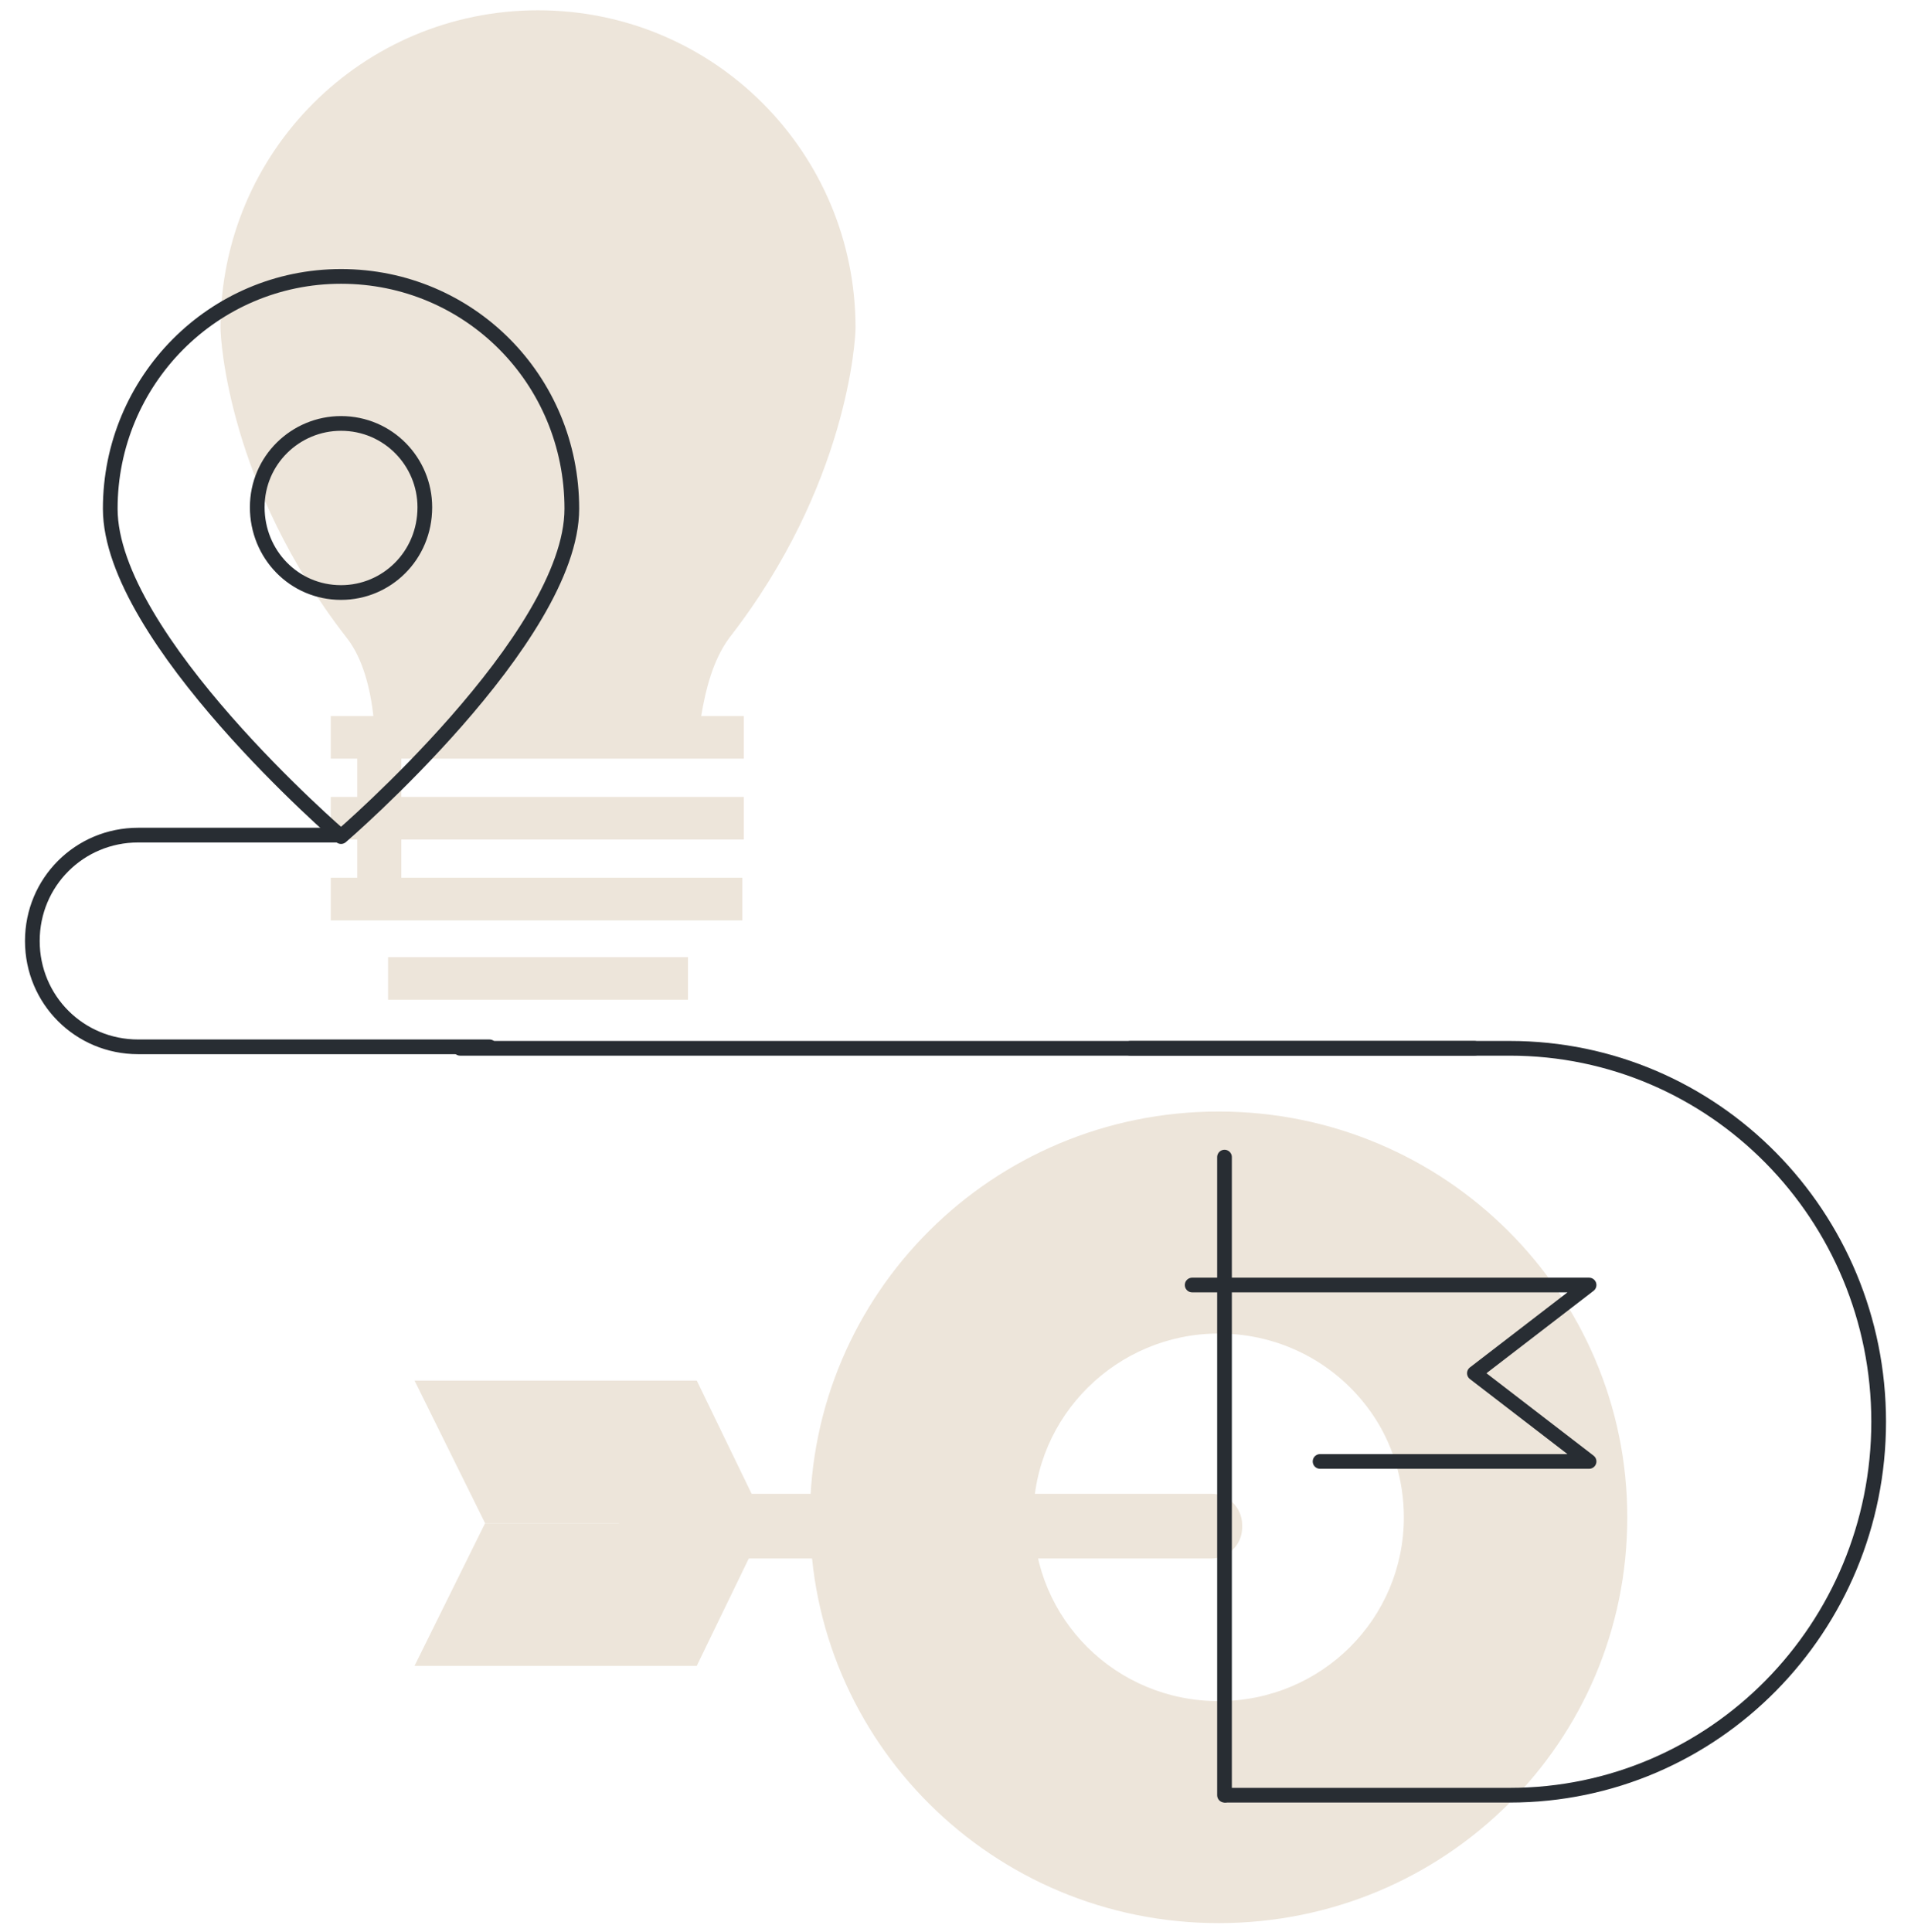
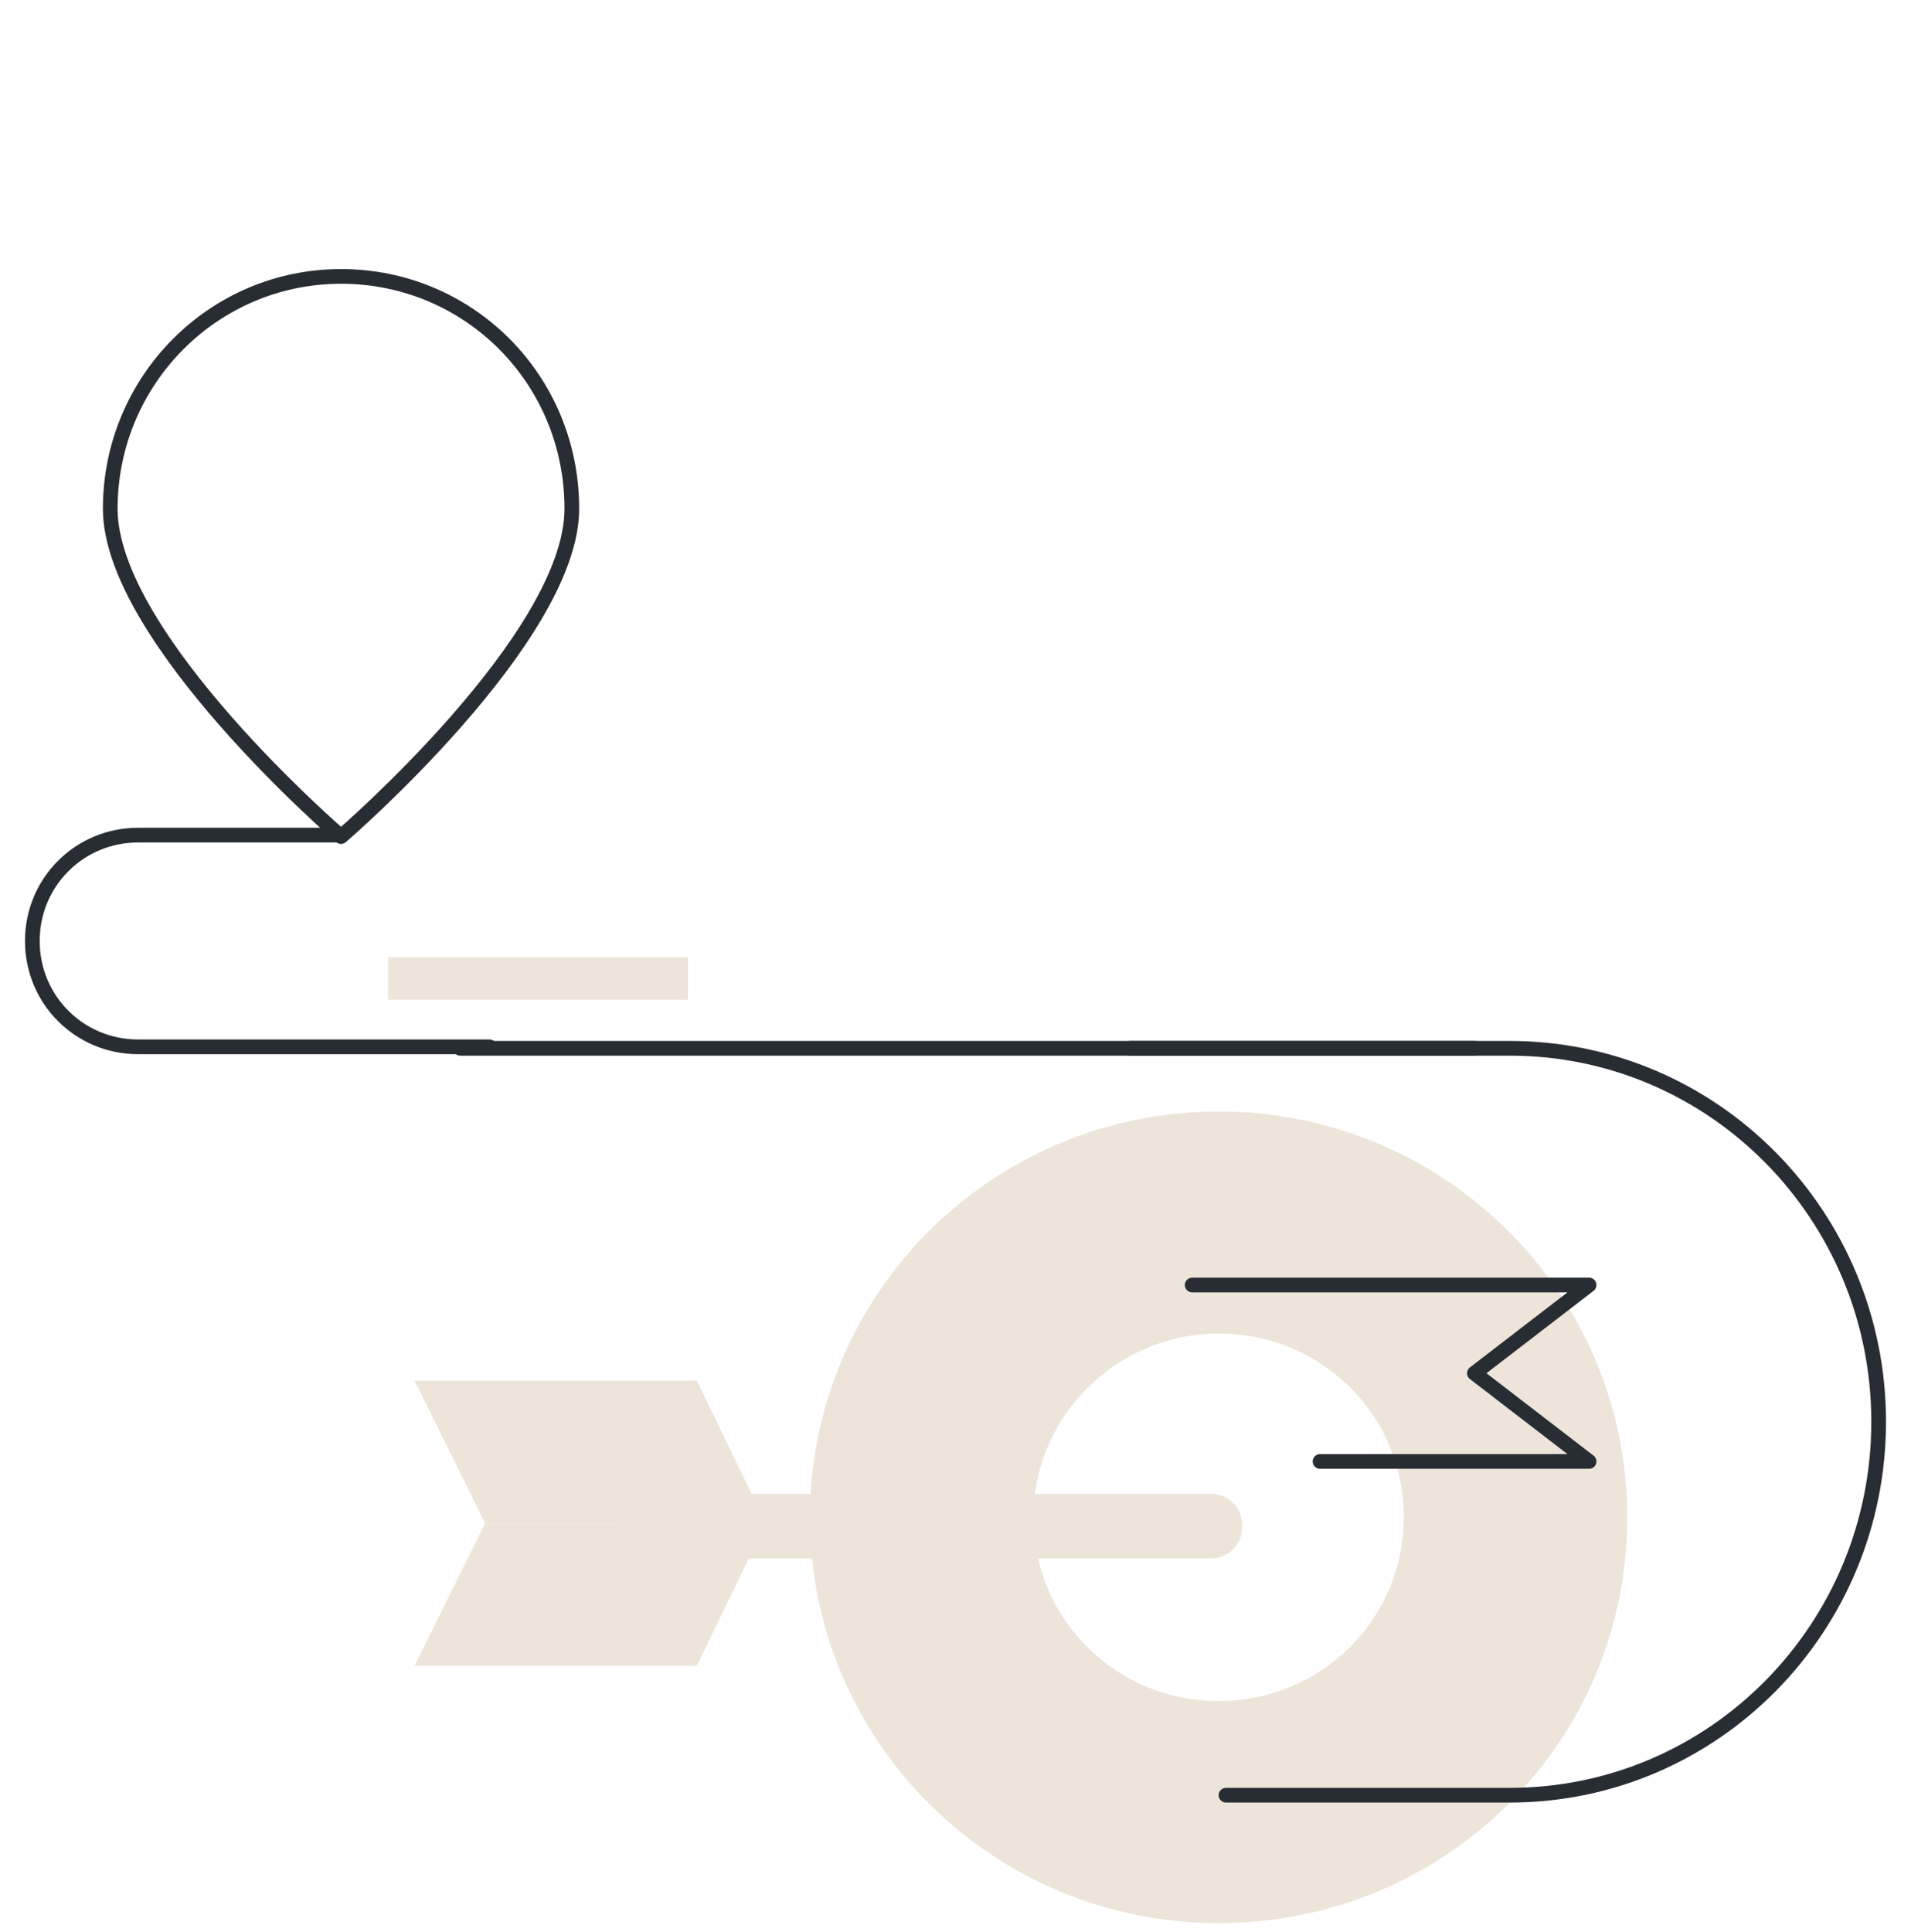
<svg xmlns="http://www.w3.org/2000/svg" x="0px" y="0px" viewBox="0 0 130 131.4" style="enable-background:new 0 0 130 131.4;" xml:space="preserve">
  <style type="text/css"> .st0{fill:#EDE5DA;} .st1{fill:none;stroke:#282D33;stroke-linecap:round;stroke-linejoin:round;} .st2{fill:#EB302B;} .st3{fill:none;stroke:#282D33;stroke-width:1.004;stroke-linecap:round;stroke-linejoin:round;} .st4{fill:none;stroke:#282D33;stroke-width:1.119;stroke-linecap:round;stroke-linejoin:round;} .st5{fill:none;stroke:#282D33;stroke-width:1.109;stroke-linecap:round;stroke-linejoin:round;} .st6{fill:none;stroke:#282D33;stroke-width:0.973;stroke-linecap:round;stroke-linejoin:round;} .st7{fill:none;stroke:#282D33;stroke-width:0.978;stroke-linecap:round;stroke-linejoin:round;} .st8{fill:none;stroke:#282D33;stroke-width:0.715;stroke-linecap:round;stroke-linejoin:round;} .st9{fill:none;stroke:#282D33;stroke-linecap:round;stroke-linejoin:round;stroke-dasharray:1.94,1.94;} .st10{fill:none;stroke:#282D33;stroke-linecap:round;stroke-linejoin:round;stroke-dasharray:2.01,2.01;} .st11{fill:none;stroke:#282D33;stroke-width:0.966;stroke-linecap:round;stroke-linejoin:round;} </style>
  <g id="Icons"> </g>
  <g id="Layer_5">
    <path class="st0" d="M82.9,75.6c-15.4,0-27.8,12.4-27.8,27.6c0,15.2,12.4,27.6,27.8,27.6c15.4,0,27.8-12.3,27.8-27.6 C110.7,88,98.3,75.6,82.9,75.6z M82.9,115.7c-7,0-12.6-5.6-12.6-12.5c0-6.9,5.7-12.5,12.6-12.5c4.3,0,8.1,2.1,10.4,5.4 c1.4,2,2.2,4.5,2.2,7.1C95.5,110.1,89.9,115.7,82.9,115.7z" />
    <path class="st0" d="M44.2,106h38.2c1.1,0,2.1-0.9,2.1-2.1v-0.2c0-1.1-0.9-2.1-2.1-2.1H44.2c-1.1,0-2.1,0.9-2.1,2.1v0.2 C42.2,105.1,43.1,106,44.2,106z" />
    <g>
      <polyline class="st0" points="52.1,103.6 47.4,93.9 28.2,93.9 33,103.6 " />
      <polyline class="st0" points="52.1,103.6 47.4,113.3 28.2,113.3 33,103.6 " />
    </g>
    <g>
-       <path class="st0" d="M49.6,43.4C57.7,33,58.2,23,58.2,22.3c0-11.9-9.6-21.6-21.6-21.6c-11.9,0-21.6,9.6-21.6,21.6 c0,0.7,0.5,10.7,8.6,21.1c1.1,1.4,1.6,3.5,1.8,5.3h-2.9v2.9h1.8v2.6h-1.8v2.9h1.8v2.6h-1.8v2.9h28v-2.9H27.3v-2.6h23.3v-2.9H27.3 v-2.6h23.3v-2.9h-2.9C48,46.9,48.5,44.9,49.6,43.4z" />
      <rect x="26.4" y="65.1" class="st0" width="20.4" height="2.9" />
    </g>
    <g>
      <path class="st1" d="M23.2,56.8H9.4c-4,0-7.2,3.2-7.2,7.2l0,0c0,4,3.2,7.2,7.2,7.2h23.9" />
      <path class="st1" d="M76.9,71.3h25.8c13.9,0,25.1,11.4,25.1,25.4l0,0c0,14-11.2,25.4-25.1,25.4H83.4" />
      <line class="st1" x1="31.3" y1="71.3" x2="100.3" y2="71.3" />
    </g>
    <g>
      <path class="st1" d="M23.2,18.8c-8.7,0-15.7,7.1-15.7,15.8c0,8.8,15.7,22.3,15.7,22.3s15.7-13.5,15.7-22.3 C38.9,25.8,31.9,18.8,23.2,18.8z" />
-       <path class="st1" d="M23.2,40.3c-3.2,0-5.7-2.6-5.7-5.8c0-3.2,2.6-5.7,5.7-5.7c3.2,0,5.7,2.6,5.7,5.7 C28.9,37.8,26.3,40.3,23.2,40.3z" />
    </g>
    <g>
      <polyline class="st1" points="81.1,87.4 108.1,87.4 100.3,93.4 108.1,99.4 89.8,99.4 " />
    </g>
-     <line class="st1" x1="83.3" y1="122.1" x2="83.3" y2="78.7" />
  </g>
</svg>